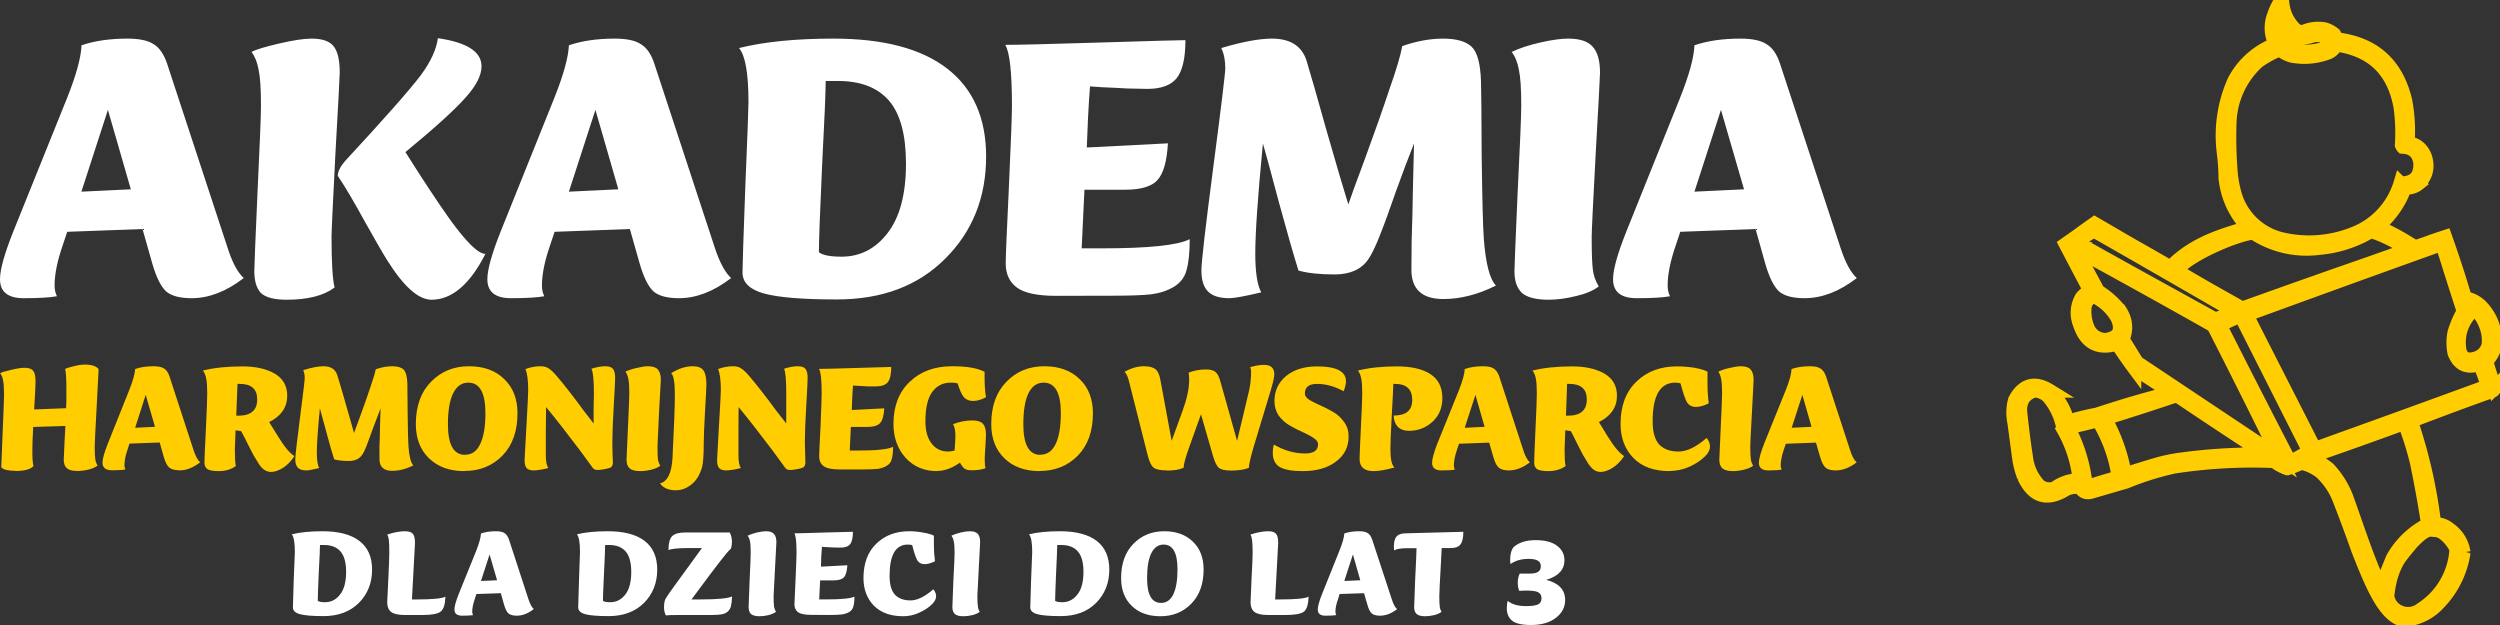
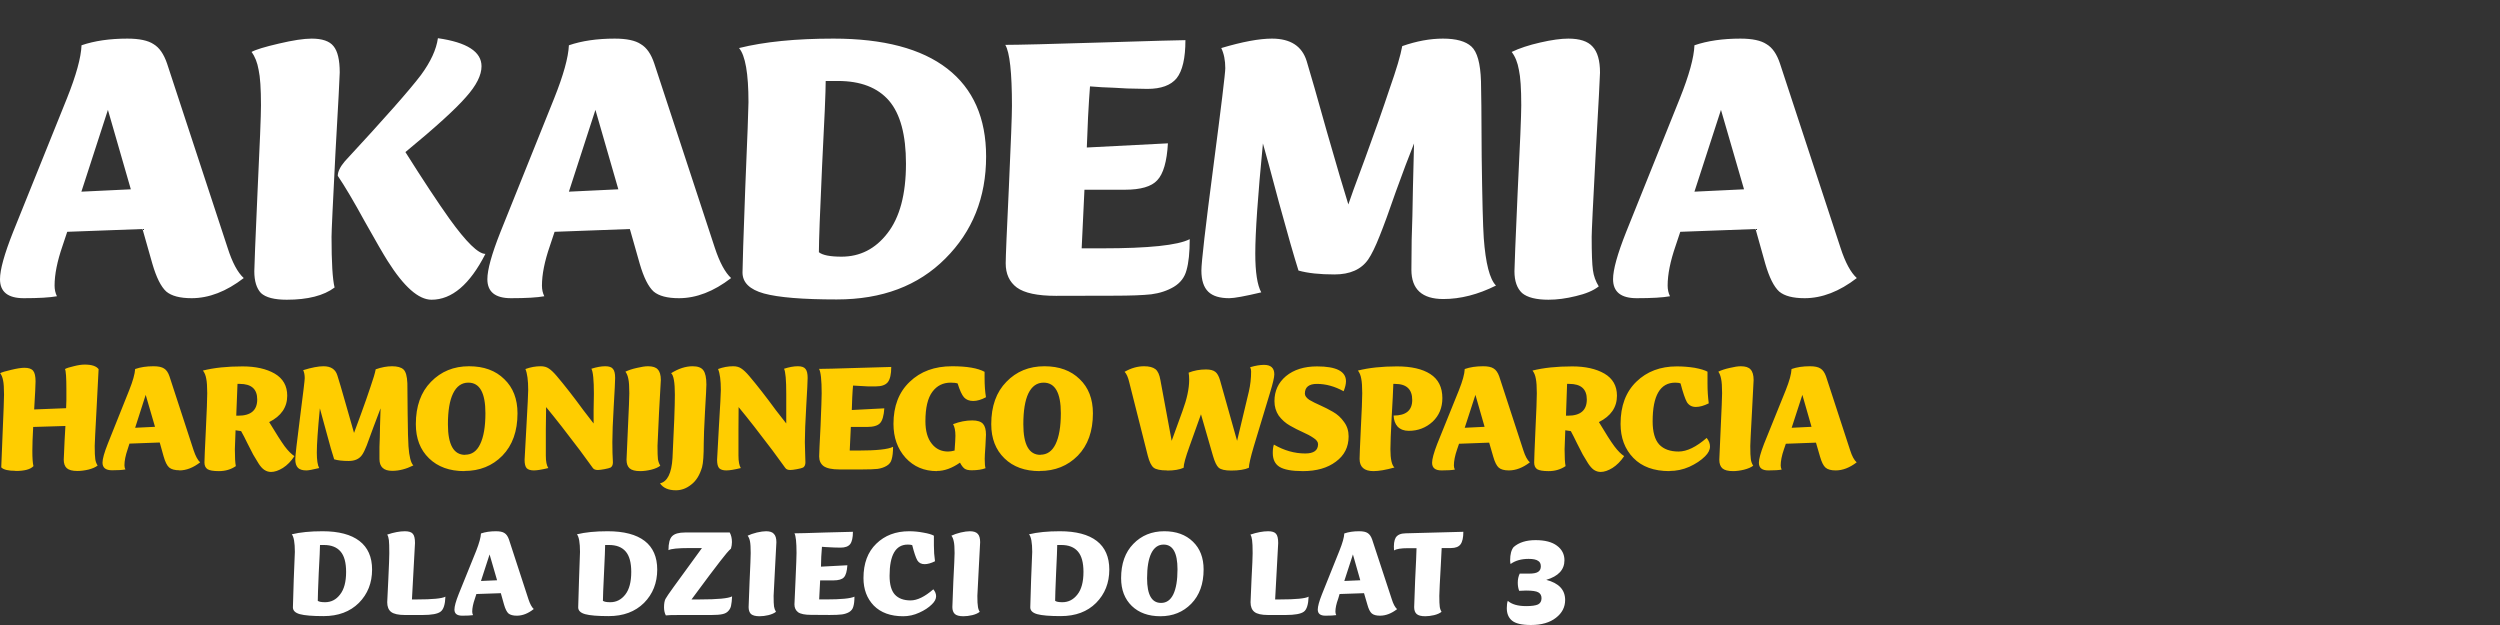
<svg xmlns="http://www.w3.org/2000/svg" version="1.1" width="240" height="60" viewBox="0 0 180 45">
  <rect x="0" y="0" width="180" height="45" fill="#333333" stroke="none" />
  <title>Akademia Harmonijnego Wsparcia</title>
  <desc>Szkolenia, Mentoring, Superwizja i Warsztaty jako bezpłatne działania wspierające dot. wdrażania nowego modelu opieki nad dziećmi w wieku do 3 lat</desc>
  <style>
  .txt{stroke-width:0;stroke-dasharray:none}
  .white{fill:#fff}
  .yellow{fill:#ffcd00}
  .stroke{stroke:#ffcd00;stroke-width:1;stroke-dasharray:none;stroke-opacity:1;image-rendering:optimizeQuality;shape-rendering:geometricPrecision;text-rendering:geometricPrecision;clip-rule:evenodd;fill:none;}
  </style>
  <path class="txt white" d="M13.8 21.47q-1.26 0-1.83-.48-.57-.52-1-2l-.71-2.5-5.42.2-.34 1.02q-.57 1.65-.57 2.85 0 .43.17.77-.77.14-2.39.14Q0 21.47 0 20.1q0-1.02.94-3.39l3.88-9.63q1-2.5 1.05-3.82 1.4-.48 3.3-.48 1.29 0 1.89.4.62.37.97 1.4l4.36 13.27q.5 1.57 1.16 2.17-1.88 1.45-3.76 1.45zM5.86 13.8l3.56-.17-1.65-5.72Zm25.21 7.78q-1.4 0-3.16-2.79-.45-.71-1.65-2.85-1.17-2.14-1.94-3.28 0-.45.51-1.05 4.28-4.62 5.48-6.21 1.05-1.43 1.22-2.65 3.14.45 3.14 2.02 0 .97-1.12 2.22-1.14 1.31-4.36 3.96 1.91 3.03 3.17 4.8 1.82 2.53 2.59 2.53-1.68 3.3-3.88 3.3zm-10.43 0q-1.33 0-1.85-.48-.48-.51-.48-1.57 0-.48.23-5.67.25-5.21.25-6.27 0-1.8-.17-2.56-.14-.8-.51-1.29.45-.25 1.96-.6 1.52-.36 2.37-.36 1.14 0 1.57.54.45.54.45 1.9 0 .38-.31 5.82-.28 5.44-.28 6.01 0 2.77.22 3.65-1.17.88-3.45.88zm28.24-.11q-1.25 0-1.82-.48-.57-.52-1-2l-.71-2.5-5.42.2-.34 1.02q-.57 1.65-.57 2.85 0 .43.17.77-.77.14-2.4.14-1.7 0-1.7-1.37 0-1.02.94-3.39l3.87-9.63q1-2.5 1.06-3.82 1.4-.48 3.3-.48 1.29 0 1.88.4.63.37.97 1.4l4.36 13.27q.52 1.57 1.17 2.17-1.88 1.45-3.76 1.45zm-7.92-7.67 3.56-.17-1.65-5.72zm19.28 7.76q-3.67 0-5.24-.43-1.54-.43-1.54-1.51 0-.69.2-6.13.23-5.47.23-6.13 0-3.1-.68-3.9 2.73-.68 6.8-.68 5.4 0 8.19 2.16Q71 7.11 71 11.27q0 4.42-2.94 7.35-2.93 2.94-7.8 2.94zm.35-3.08q2 0 3.3-1.68 1.34-1.71 1.34-5.02 0-3.1-1.22-4.53-1.23-1.42-3.68-1.42h-.88q0 1.1-.26 6.12-.23 5.02-.23 6.21.4.32 1.63.32zm15.44 2.82q-2 0-2.82-.6-.8-.6-.8-1.74 0-.68.23-5.5.22-4.84.22-5.84 0-3.59-.48-4.39 1.37 0 6.87-.17 5.53-.17 6.1-.17 0 1.94-.63 2.74-.63.77-2.11.77l-1.45-.03q-1-.06-1.83-.09l-.85-.06q-.06.72-.14 2.2l-.09 2.2 5.84-.3q-.11 1.97-.77 2.66-.62.68-2.33.68h-2.91l-.2 4.22h1.48q5.02 0 6.3-.66 0 1.43-.23 2.23-.2.77-.91 1.2-.71.42-1.63.54-.9.1-2.7.1zm12.47.17q-1.02 0-1.5-.46-.5-.48-.5-1.53 0-.89.86-7.47t.86-7.1q0-.85-.29-1.45 2.28-.68 3.65-.68 2 0 2.5 1.62.4 1.31 1.46 5.1 1.08 3.76 1.54 5.22.14-.46 1.2-3.3 1.05-2.86 1.76-5 .75-2.13.92-3.1 1.54-.54 2.93-.54 1.43 0 2.05.57.63.57.69 2.5.03.8.05 5.42.06 4.59.15 5.87.2 2.73.88 3.42-1.94.97-3.79.97-2.3 0-2.3-2.11l.02-2.17q.06-1.6.09-3.7l.08-3.22q-.57 1.42-1.31 3.47-.71 2.06-1.17 3.2-.45 1.14-.82 1.68-.75 1.08-2.43 1.08-1.6 0-2.59-.28-.48-1.52-1.4-4.88-.9-3.39-1.16-4.27-.55 5.67-.55 7.92 0 2.02.43 2.8-1.77.42-2.3.42zm23 .11q-1.34 0-1.91-.48-.55-.51-.55-1.57 0-.48.23-5.67.26-5.21.26-6.27 0-1.8-.17-2.56-.14-.8-.52-1.29.83-.4 2.06-.68 1.22-.28 2.02-.28 1.23 0 1.74.57.54.57.54 1.88 0 .37-.31 5.81-.29 5.44-.29 6.01 0 1.77.09 2.4.08.62.42 1.17-.57.45-1.65.7-1.05.26-1.97.26zm18.43-.11q-1.26 0-1.83-.48-.57-.52-1-2l-.7-2.5-5.42.2-.34 1.02q-.57 1.65-.57 2.85 0 .43.17.77-.77.14-2.4.14-1.7 0-1.7-1.37 0-1.02.94-3.39l3.87-9.63q1-2.5 1.05-3.82 1.4-.48 3.31-.48 1.28 0 1.88.4.63.37.97 1.4l4.36 13.27q.51 1.57 1.17 2.17-1.88 1.45-3.76 1.45zM122 13.8l3.57-.17-1.66-5.72z" />
  <path class="txt yellow" d="M1.12 33.9q-.79 0-1.03-.25l.1-2.5q.1-2.3.1-2.74 0-.72-.07-1.03-.06-.32-.21-.51.18-.1.79-.24.62-.15.96-.15.46 0 .63.22.17.21.17.76 0 .38-.1 2.02l2.3-.09.02-.58v-.78q0-1.25-.1-1.46.18-.1.62-.2.46-.12.8-.12.76 0 1 .33l-.14 2.72q-.14 2.56-.14 2.8 0 .7.04.95.03.25.17.47-.23.18-.66.29-.43.1-.8.1-.53 0-.76-.2-.22-.2-.22-.62l.02-.43.04-.92.06-1.07-2.32.07q-.06 1.09-.06 1.72 0 .79.08 1.1-.32.35-1.3.35zm11.8-.04q-.5 0-.74-.2-.23-.2-.4-.8l-.28-1-2.18.08-.13.41q-.23.67-.23 1.15 0 .17.07.3-.31.06-.96.06-.69 0-.69-.55 0-.4.38-1.36L9.3 28.1q.4-1 .43-1.53.56-.2 1.32-.2.52 0 .76.16.25.15.39.56l1.74 5.33q.21.63.47.87-.75.58-1.5.58zM9.73 30.8l1.43-.07-.67-2.3Zm9.78 3.18q-.25 0-.48-.15-.22-.15-.42-.47l-.38-.63-.42-.82q-.25-.52-.45-.87l-.4-.06-.05 1.36q0 .88.07 1.22-.52.36-1.22.36-.6 0-.82-.14-.22-.15-.22-.48 0-.3.1-2.33.1-2.04.1-2.65 0-.71-.07-1.05-.06-.36-.24-.59 1.18-.3 2.85-.3 1.42 0 2.32.52.9.53.9 1.59 0 1.25-1.3 1.9.75 1.24 1.12 1.75.38.5.7.7-.36.55-.83.85-.47.29-.86.29zm-2.5-4.05h.14q1.37 0 1.37-1.17 0-1.12-1.26-1.12h-.16zm5.05 3.94q-.41 0-.6-.18-.2-.2-.2-.62 0-.35.34-3 .34-2.63.34-2.84 0-.34-.11-.58.91-.28 1.46-.28.8 0 1 .66.17.52.6 2.04l.6 2.1.49-1.33q.42-1.15.7-2 .3-.86.37-1.25.62-.22 1.18-.22.57 0 .82.23t.28 1l.02 2.18q.02 1.84.06 2.36.08 1.1.35 1.37-.78.39-1.52.39-.92 0-.92-.85v-.87q.03-.64.04-1.48l.04-1.3-.53 1.4q-.29.82-.47 1.28-.18.46-.33.67-.3.44-.97.44-.64 0-1.04-.12-.2-.6-.56-1.95l-.47-1.72q-.22 2.28-.22 3.18 0 .81.17 1.12-.7.17-.92.17zm11.37.05q-1.59 0-2.54-.92t-.95-2.46q0-1.94 1.09-3.05 1.09-1.12 2.74-1.12 1.6 0 2.54.93.95.91.95 2.46 0 1.93-1.09 3.05-1.08 1.1-2.74 1.1zm.06-1.18q.72 0 1.08-.76.38-.78.38-2.23 0-2.2-1.23-2.2-.72 0-1.1.78-.37.76-.37 2.22 0 2.2 1.24 2.2zm5.99.96q-.7.17-1.04.17-.36 0-.52-.16-.15-.17-.15-.6l.13-2.37q.13-2.3.13-2.66 0-1.04-.2-1.51.55-.2 1.1-.2.35 0 .58.16.24.15.58.55.4.47.9 1.11.5.64 1.01 1.34l.74.96v-.96l.02-1.17q0-1.5-.18-1.81.56-.18 1-.18.42 0 .56.2.15.18.15.64 0 .33-.1 2.02-.1 1.7-.1 2.6l.01.79.03.67q0 .26-.16.37-.12.06-.45.12-.32.06-.48.06-.26 0-.36-.15l-.35-.48-.57-.78q-1.4-1.86-2.44-3.12l-.02 1.61v1.88q0 .64.18.9zm6.61.22q-.53 0-.76-.2-.22-.2-.22-.62l.1-2.28q.1-2.1.1-2.51 0-.72-.07-1.03-.06-.32-.21-.52.33-.16.82-.27.5-.12.81-.12.5 0 .7.23.22.23.22.76l-.13 2.33q-.11 2.18-.11 2.41 0 .71.03.96.04.25.17.47-.22.18-.66.29-.42.1-.79.1zm2.57 1.38q-.8 0-1.14-.5.8-.18.9-1.82.17-3.36.17-4.56 0-1.33-.27-1.55.8-.5 1.55-.5.56 0 .77.29.22.29.22 1.03 0 .26-.1 1.95-.09 1.68-.09 2.27 0 1.28-.12 1.72-.25.86-.78 1.26-.51.41-1.1.41zm4.68-1.6q-.69.17-1.04.17-.36 0-.52-.16-.15-.17-.15-.6l.13-2.37q.14-2.3.14-2.66 0-1.04-.2-1.51.54-.2 1.09-.2.35 0 .58.16.24.15.58.55.4.47.9 1.11.5.64 1.01 1.34l.75.96v-2.13q0-1.5-.16-1.81.56-.18.99-.18.42 0 .56.2.15.18.15.64 0 .33-.1 2.02-.1 1.7-.1 2.6l.02.79.02.67q0 .26-.16.37-.12.06-.45.12-.32.06-.48.06-.26 0-.36-.15l-.35-.48-.57-.78q-1.4-1.86-2.44-3.12l-.01 1.61v1.88q0 .64.17.9zm7.1.1q-.8 0-1.14-.24-.32-.24-.32-.7 0-.27.1-2.2.08-1.94.08-2.34 0-1.44-.19-1.76.55 0 2.76-.07l2.44-.07q0 .78-.25 1.1-.25.3-.85.3h-.58l-.73-.04-.34-.02q-.03.28-.06.88l-.03.88 2.34-.12q-.05.8-.31 1.07-.25.27-.94.27h-1.16l-.08 1.7h.6q2 0 2.52-.27 0 .57-.1.9-.07.3-.36.47-.29.17-.65.22-.37.04-1.09.04zm7.02.12q-1.38 0-2.26-.96-.87-.97-.87-2.44 0-1.92 1.17-3.03 1.16-1.12 3.05-1.12 1.6 0 2.34.4v.42q0 .82.1 1.41-.5.27-.92.27-.42 0-.66-.26-.23-.26-.46-1-.17-.06-.5-.06-.83 0-1.32.66-.5.67-.5 2.12 0 1.05.46 1.62.44.56 1.17.56.2 0 .47-.07.06-.8.06-1.06 0-.56-.17-.84.7-.27 1.38-.27.56 0 .78.25.21.24.21.77l-.04.83q-.05.69-.05.92 0 .51.06.67-.39.15-1 .15-.33 0-.5-.11-.18-.13-.34-.44-.86.6-1.66.6zm7.4 0q-1.6 0-2.54-.92-.95-.92-.95-2.46 0-1.94 1.09-3.05 1.08-1.12 2.74-1.12 1.59 0 2.54.93.95.91.95 2.46 0 1.93-1.09 3.05-1.09 1.1-2.74 1.1zm.05-1.18q.72 0 1.09-.76.38-.78.38-2.23 0-2.2-1.24-2.2-.72 0-1.1.78-.36.76-.36 2.22 0 2.2 1.23 2.2zm9.12 1.13q-.72 0-.97-.2t-.42-.86l-1.33-5.27q-.13-.56-.34-.77.7-.4 1.4-.4.55 0 .82.21.26.2.36.79l.81 4.37.78-2.15q.48-1.3.48-2.24 0-.32-.04-.52.58-.23 1.25-.23.45 0 .67.17.21.16.34.6l1.23 4.37.85-3.56q.16-.7.16-1.44 0-.17-.07-.3.57-.17 1-.17.74 0 .74.68 0 .32-.31 1.33l-1.17 3.87q-.35 1.19-.35 1.53-.45.2-1.28.2-.66 0-.9-.21-.22-.2-.41-.86l-.86-2.98-.83 2.32q-.42 1.16-.42 1.53-.44.2-1.19.2zm9.77.05q-1.18 0-1.68-.31-.48-.3-.48-1 0-.37.08-.6 1.1.64 2.26.64.92 0 .92-.67 0-.24-.33-.45-.32-.22-.78-.42-.45-.2-.92-.47-.46-.26-.8-.71-.31-.46-.31-1.05 0-1.1.83-1.8.85-.7 2.24-.7 2.08 0 2.08 1.07 0 .3-.17.72-.96-.53-1.92-.53-.87 0-.87.7 0 .23.32.45.34.2.8.4.45.2.9.46.48.27.8.73.33.44.33 1.04 0 1.15-.92 1.82-.9.68-2.38.68zm5.09 0q-1 0-1-.88 0-.3.09-2.2.1-1.9.1-2.52 0-.71-.07-1.05-.06-.36-.24-.59 1.19-.3 2.81-.3 1.55 0 2.4.55.87.56.87 1.73 0 1.04-.7 1.7-.72.66-1.72.66-.5 0-.8-.3-.27-.3-.29-.8 1.34 0 1.34-1.12 0-1.16-1.24-1.16h-.12q-.02.7-.12 2.4-.09 1.68-.09 2.3 0 1.06.29 1.32-.93.26-1.51.26zm9.75-.05q-.5 0-.73-.2-.23-.2-.4-.8l-.29-1-2.17.08-.14.41q-.23.67-.23 1.15 0 .17.07.3-.3.06-.96.06-.68 0-.68-.55 0-.4.37-1.36l1.56-3.86q.4-1 .42-1.53.56-.2 1.33-.2.51 0 .75.16.25.15.4.56l1.74 5.33q.2.63.47.87-.76.58-1.51.58zm-3.18-3.07 1.43-.07-.66-2.3zm9.79 3.18q-.26 0-.49-.15-.21-.15-.42-.47l-.38-.63-.42-.82q-.25-.52-.44-.87l-.4-.06-.05 1.36q0 .88.07 1.22-.53.36-1.22.36-.6 0-.83-.14-.21-.15-.21-.48 0-.3.09-2.33.1-2.04.1-2.65 0-.71-.07-1.05-.06-.36-.24-.59 1.19-.3 2.86-.3 1.42 0 2.32.52.9.53.9 1.59 0 1.25-1.3 1.9.74 1.24 1.12 1.75.38.5.7.7-.37.55-.84.85-.47.29-.86.29zm-2.5-4.05h.14q1.36 0 1.36-1.17 0-1.12-1.26-1.12h-.16zm7.45 3.99q-1.68 0-2.6-.95-.92-.95-.92-2.45 0-1.94 1.14-3.04 1.13-1.1 2.91-1.1.64 0 1.28.1.64.12.93.28v.88q0 .72.09 1.4-.52.26-.93.26-.42 0-.64-.34-.2-.36-.46-1.35-.13-.06-.38-.06-1.63 0-1.63 2.78 0 1.15.47 1.67.48.51 1.4.51.89 0 2.02-.98.24.3.24.62 0 .35-.35.7-.44.44-1.14.76-.68.3-1.43.3zm4.58 0q-.54 0-.77-.2-.22-.2-.22-.62l.1-2.28q.1-2.1.1-2.51 0-.72-.07-1.03-.06-.32-.2-.52.32-.16.82-.27.49-.12.8-.12.5 0 .7.23.22.23.22.76l-.12 2.33q-.12 2.18-.12 2.41 0 .71.04.96.03.25.17.47-.23.18-.67.29-.42.1-.78.1zm7.39-.05q-.5 0-.73-.2-.23-.2-.4-.8l-.29-1-2.17.08-.14.41q-.23.67-.23 1.15 0 .17.07.3-.3.06-.96.06-.68 0-.68-.55 0-.4.37-1.36l1.56-3.86q.4-1 .42-1.53.56-.2 1.33-.2.51 0 .75.16.25.15.4.56l1.74 5.33q.2.63.47.87-.76.58-1.51.58zM129 30.8l1.43-.07-.66-2.3z" />
  <path class="txt white" d="M23.3 44.36q-1.2 0-1.71-.14-.5-.14-.5-.49l.06-2 .08-1.99q0-1-.22-1.27.89-.22 2.21-.22 1.75 0 2.66.7.91.7.91 2.06 0 1.44-.95 2.4-.96.95-2.54.95zm.1-1q.66 0 1.08-.55.44-.55.44-1.63 0-1.01-.4-1.47-.4-.47-1.2-.47h-.28q0 .36-.09 2-.07 1.63-.07 2.02.13.1.53.1zm5.75.92q-.7 0-.99-.22-.28-.22-.28-.7l.08-1.66q.07-1.47.07-1.87 0-.69-.03-.94t-.12-.4q.72-.24 1.27-.24.42 0 .57.18.16.17.16.67l-.22 4.06h.36q1.68 0 2.05-.2-.03.85-.35 1.08-.31.24-1.3.24zm8.06.05q-.4 0-.6-.16-.18-.16-.32-.64l-.23-.82-1.76.06-.11.34q-.19.54-.19.93 0 .13.06.25-.25.04-.78.04-.56 0-.56-.44 0-.34.3-1.1l1.27-3.14q.32-.82.34-1.24.46-.16 1.08-.16.42 0 .61.13.2.12.32.45l1.41 4.32q.17.51.38.7-.6.48-1.22.48zm-2.58-2.5 1.16-.05-.54-1.86zm9.2 2.53q-1.2 0-1.7-.14t-.5-.49l.06-2 .07-1.99q0-1-.22-1.27.89-.22 2.21-.22 1.76 0 2.67.7.9.7.9 2.06 0 1.44-.95 2.4-.96.95-2.54.95zm.11-1q.65 0 1.08-.55.43-.55.43-1.63 0-1.01-.4-1.47-.4-.47-1.2-.47h-.28q0 .36-.08 2-.08 1.63-.08 2.02.13.1.53.1zm4 .95q-.13-.25-.13-.58 0-.39.1-.6.1-.19.6-.88l1.15-1.58.88-1.21h-.92q-1.2 0-1.49.15 0-.74.26-1 .26-.27.92-.27h3.23q.16.29.16.69 0 .23-.07.47-.25.22-.77.9-.52.66-2.07 2.76h.6q1.92 0 2.32-.22-.02.43-.07.65-.03.21-.19.39-.15.18-.44.24-.27.06-.77.06h-2.22q-.9 0-1.09.03zm6.75.06q-.43 0-.62-.16-.17-.17-.17-.5l.07-1.85q.08-1.7.08-2.04 0-.59-.05-.84-.05-.26-.17-.41.27-.13.67-.23.4-.09.66-.09.4 0 .56.19.18.18.18.6l-.1 1.9-.1 1.96q0 .57.03.77.03.2.14.38-.19.15-.54.24-.34.08-.64.08zm3.7-.1q-.66 0-.93-.19-.26-.2-.26-.56 0-.23.08-1.8.07-1.57.07-1.9 0-1.16-.15-1.42.44 0 2.23-.06l1.98-.05q0 .63-.2.89-.2.25-.69.25l-.47-.01-.6-.03-.27-.02-.05.72-.02.71 1.9-.1q-.04.65-.25.87-.2.22-.76.22h-.95l-.07 1.37h.49q1.63 0 2.05-.2 0 .45-.08.71-.06.25-.3.4-.23.13-.52.17-.3.04-.88.04zm6.64.1q-1.36 0-2.12-.77-.74-.77-.74-1.98 0-1.58.92-2.47.92-.9 2.37-.9.51 0 1.03.1.52.09.75.22v.7q0 .6.08 1.14-.42.21-.75.21-.35 0-.52-.27-.17-.3-.37-1.1-.11-.04-.32-.04-1.31 0-1.31 2.25 0 .93.38 1.35.39.42 1.13.42.72 0 1.64-.8.2.24.2.5 0 .29-.3.58-.35.35-.91.6-.56.26-1.16.26zm4.34 0q-.44 0-.62-.16-.18-.17-.18-.5l.07-1.85q.09-1.7.09-2.04 0-.59-.06-.84-.05-.26-.17-.41.27-.13.67-.23.4-.09.66-.09.4 0 .57.19.17.18.17.6l-.1 1.9-.1 1.96q0 .57.04.77.02.2.13.38-.18.15-.53.24-.35.08-.64.08zm7.01-.01q-1.2 0-1.7-.14t-.5-.49l.06-2 .08-1.99q0-1-.23-1.27.9-.22 2.22-.22 1.75 0 2.66.7.9.7.9 2.06 0 1.44-.95 2.4-.95.95-2.54.95zm.11-1q.65 0 1.08-.55.44-.55.44-1.63 0-1.01-.4-1.47-.4-.47-1.2-.47h-.29q0 .36-.08 2-.07 1.63-.07 2.02.13.1.52.1zm7.06 1.01q-1.29 0-2.06-.74-.77-.75-.77-2 0-1.57.88-2.47.88-.91 2.23-.91 1.29 0 2.06.75.77.74.77 2 0 1.56-.89 2.47-.88.9-2.22.9zm.05-.96q.58 0 .88-.62.3-.63.3-1.8 0-1.78-1-1.78-.58 0-.89.63-.3.62-.3 1.8 0 1.77 1 1.77zm7.7.87q-.7 0-.98-.22t-.28-.7l.07-1.66q.08-1.47.08-1.87 0-.69-.04-.94-.03-.25-.12-.4.72-.24 1.28-.24.41 0 .56.18.16.17.16.67l-.22 4.06h.36q1.69 0 2.05-.2-.03.85-.34 1.08-.32.24-1.31.24zm8.06.05q-.4 0-.59-.16-.19-.16-.32-.64l-.24-.82-1.76.06-.1.34q-.2.54-.2.93 0 .13.06.25-.25.04-.78.04-.55 0-.55-.44 0-.34.3-1.1l1.26-3.14q.33-.82.35-1.24.45-.16 1.07-.16.42 0 .61.13.2.12.32.45l1.42 4.32q.16.51.38.71-.61.47-1.23.47zm-2.57-2.5 1.15-.05-.53-1.86zm5.83 2.54q-.44 0-.62-.16t-.18-.5l.07-1.94q.09-1.77.1-2.3h-.62q-.74 0-1 .16-.05-.62.12-.92.19-.3.7-.31l4.17-.11q0 .63-.2.9t-.69.27h-.67l-.06 1.18-.08 1.48-.03.78q0 .57.03.77.02.2.13.38-.18.15-.53.24-.35.08-.64.08zm7.6.63q-.98 0-1.36-.32-.37-.31-.37-.89 0-.33.07-.53.43.38 1.32.38.6 0 .86-.12.25-.13.25-.45 0-.29-.23-.42-.22-.13-.89-.13-.26 0-.49.02-.1-.26-.1-.59 0-.36.14-.65h.7q.44 0 .63-.13t.19-.39q0-.29-.2-.4-.2-.14-.68-.14-.79 0-1.3.37-.03-.13-.03-.27 0-.64.25-.95.57-.5 1.58-.5 1.01 0 1.54.4.54.4.54 1.05 0 1.02-1.31 1.41 1.36.35 1.36 1.45 0 .77-.66 1.28-.66.52-1.8.52z" />
-   <path class="stroke" d="M164.05.36h.3c.1.7.42 1.3.93 1.8.15.08.32.14.49.17a2.57 2.57 0 0 1 1.62-.22c.25.07.47.2.67.36.07.11.1.22.12.35 2.7.3 4.37 1.78 5 4.43.19 1 .25 2.02.17 3.05.6.07 1.02.4 1.25.98.25.75.09 1.4-.47 1.94a1.3 1.3 0 0 1-.98.28 6.4 6.4 0 0 1-2 2.83c1.22.52 1.76.87 2.74 1.47 1.6-.53.46-.18 2.16-.74.52 1.46 1 2.92 1.43 4.4.47.1.87.3 1.2.65.74.81 1.05 1.76.94 2.85a2.3 2.3 0 0 1-.62 1.06c.21.63.4 1.27.6 1.92a.32.32 0 0 1-.25.24c-1.93.69-3.85 1.4-5.76 2.14.82 2.42 1.38 4.9 1.68 7.43.38-.03.73.08 1.03.32.6.41.96.98 1.08 1.7a6.66 6.66 0 0 1-2.16 4c-.63.52-1.34.8-2.14.87-1.37-.25-2.3-2.53-3.3-5.07-.42-1.2-.87-2.4-1.33-3.59a5.28 5.28 0 0 0-1.35-2 3.69 3.69 0 0 0-1.4-.66c-.33.16-.67.29-1.01.4a3.07 3.07 0 0 1-.94-.52c-2.42-.1-4.83.03-7.23.4-1.18.26-2.33.62-3.44 1.08l-2.51.73c-.36.1-.62-.01-.79-.34-.36-.04-.7 0-1.03.15-1.36.85-2.36.54-3.03-.91a6.14 6.14 0 0 1-.34-1.28l-.35-2.61c-.11-.55-.1-1.09.05-1.62.59-1.1 1.42-1.33 2.49-.67a4.44 4.44 0 0 1 1.3 2.24 17.7 17.7 0 0 1 2.1-.52c1.39-.46 2.8-.89 4.22-1.27.35-.12.7-.25 1.04-.4l-2.56-1.67a33 33 0 0 1-1.23-1.77c-1.34.42-2.23-.04-2.68-1.36-.26-.65-.23-1.3.1-1.91.16-.23.39-.4.66-.5-.63-1.16-1.79-3.39-1.79-3.39 1.8-1.26.43-.32 2.08-1.48 4.49 2.62 1.56.9 5.46 3.15 1.86-1.92 4.2-2.39 5.61-2.88-.95-1-1.5-2.18-1.65-3.56 0-.66-.06-1.32-.14-1.97a9.63 9.63 0 0 1 .78-5.02 5.58 5.58 0 0 1 2.98-2.63 2.5 2.5 0 0 1-.12-2.1c.08-.25.19-.5.32-.73zm.1.93c.19.49.48.9.88 1.26.2.13.43.18.67.17.3-.01.58-.07.86-.17.23-.03.46-.03.69 0 .39.06.54.28.46.66-.2.17-.41.3-.66.37-.66.17-1.32.18-1.97.05-.88-.3-1.23-.92-1.06-1.84.03-.17.07-.34.13-.5zm4.03 1.92c2.63.36 4.18 1.86 4.65 4.48.13.91.16 1.83.1 2.75.02.05.04.1.07.13.74.04 1.15.43 1.26 1.15.04 1-.44 1.49-1.43 1.48a5.62 5.62 0 0 1-3.22 3.57 8.64 8.64 0 0 1-5.37.44 4.64 4.64 0 0 1-3.32-3.17 8.34 8.34 0 0 1-.3-1.58c-.1-1.21-.13-2.42-.09-3.64a6.2 6.2 0 0 1 2.04-4.4 7.33 7.33 0 0 1 1.58-.86c.26.22.55.37.88.46.9.16 1.76.08 2.61-.24.26-.12.44-.3.54-.57zM150.76 16.6c3.39 1.93 6.77 3.88 10.14 5.83-.46.24-.93.43-1.43.55-3.29-1.82-6.65-3.66-9.92-5.5.3-.35.75-.6 1.21-.88zm19.93.05c.6.11 2.25.93 2.7 1.33-4 1.44-4.48 1.55-11.95 4.23-1.04-.59-3.65-2.03-4.77-2.76 1.12-1.24 4.41-2.58 5.56-2.7a6.93 6.93 0 0 0 4.77 1.1 8.6 8.6 0 0 0 3.69-1.2zm5.07.94c.06 0 .1.04.12.1.49 1.58.99 3.15 1.5 4.72-.27.48-.5 1-.66 1.53-.1.49-.1.98 0 1.47.34.85.94 1.11 1.82.79.21.5.4 1.02.56 1.55-.14.1-.3.19-.49.24-3.99 1.46-7.97 2.9-11.95 4.33l-4.92-9.66c4.67-1.7 9.34-3.4 14.02-5.07zm-26.32.34a735.8 735.8 0 0 1 9.93 5.51c1.62 3.16 3.2 6.33 4.75 9.5l-10.26-6.84-1.03-1.67c.3-.7.24-1.37-.17-2.02a6.04 6.04 0 0 0-1.6-1.43c-.54-1.01-1.09-2.03-1.62-3.05zm1.18 3.45c.1-.01.2 0 .3.02.65.35 1.17.85 1.54 1.5.4.92.1 1.44-.88 1.58-.56-.04-.97-.3-1.23-.79a3.14 3.14 0 0 1-.25-1.62.96.96 0 0 1 .52-.7zm27.06.59c.59.27 1 .71 1.25 1.33.22.48.3 1 .25 1.52-.14.53-.48.87-1.01 1.01-.63.16-1-.08-1.1-.71-.12-.92.11-1.74.68-2.46.04-.24.02-.47-.07-.7zm-16.44.78c.05 0 .1.02.13.05l4.9 9.7c-.46.27-.92.53-1.39.78-1.7-3.28-3.39-6.58-5.06-9.89l1.42-.64zm-14.76 5.37c.38.02.71.16.99.42.58.68.95 1.48 1.1 2.38a9.3 9.3 0 0 1 1.16 3.64c-.67.02-1.28.22-1.82.62-.4.1-.75.04-1.08-.2a3.6 3.6 0 0 1-.96-2.09c-.17-1.11-.31-2.23-.42-3.35 0-.73.34-1.2 1.03-1.42zm10.09.4a.6.6 0 0 1 .34.06c2.08 1.4 4.16 2.77 6.25 4.14-2-.03-3.98.08-5.95.34-.67.08-1.32.21-1.97.4-.76.22-1.51.46-2.26.7-.2-1.23-.6-2.41-1.16-3.53-.1-.17-.23-.33-.37-.47 1.72-.53 3.43-1.08 5.12-1.65zm-5.8 1.81c.22 0 .39.1.51.3a10.73 10.73 0 0 1 1.26 3.74c-.71.2-1.42.41-2.12.64a.4.4 0 0 1-.27-.25 11.18 11.18 0 0 0-1.16-3.81c.01-.13.08-.21.2-.25.53-.1 1.06-.23 1.57-.37zm22.28.15c.04 0 .08 0 .1.05.35.9.63 1.82.86 2.75.31 1.49.58 2.98.81 4.48a6.07 6.07 0 0 0-2.54 2.43c-.73 1.77-.67 1.7-.77 2.37-1.07-2.3-1.66-4.22-2.47-6.47a6.28 6.28 0 0 0-1.4-2.34c-.4-.32-.85-.59-1.33-.79.12-.05.24-.11.35-.2 2.14-.74 4.27-1.5 6.4-2.28zm2.12 7.67c.24 0 .47.06.69.18a3 3 0 0 1 1 1.2 5.47 5.47 0 0 1-2.5 4.32c-1 .8-2.37.13-2.47-.95.1-.93.32-1.86.82-2.65.3-.44.63-.8.96-1.21.73-.73 1.05-.95 1.5-.89z" />
</svg>